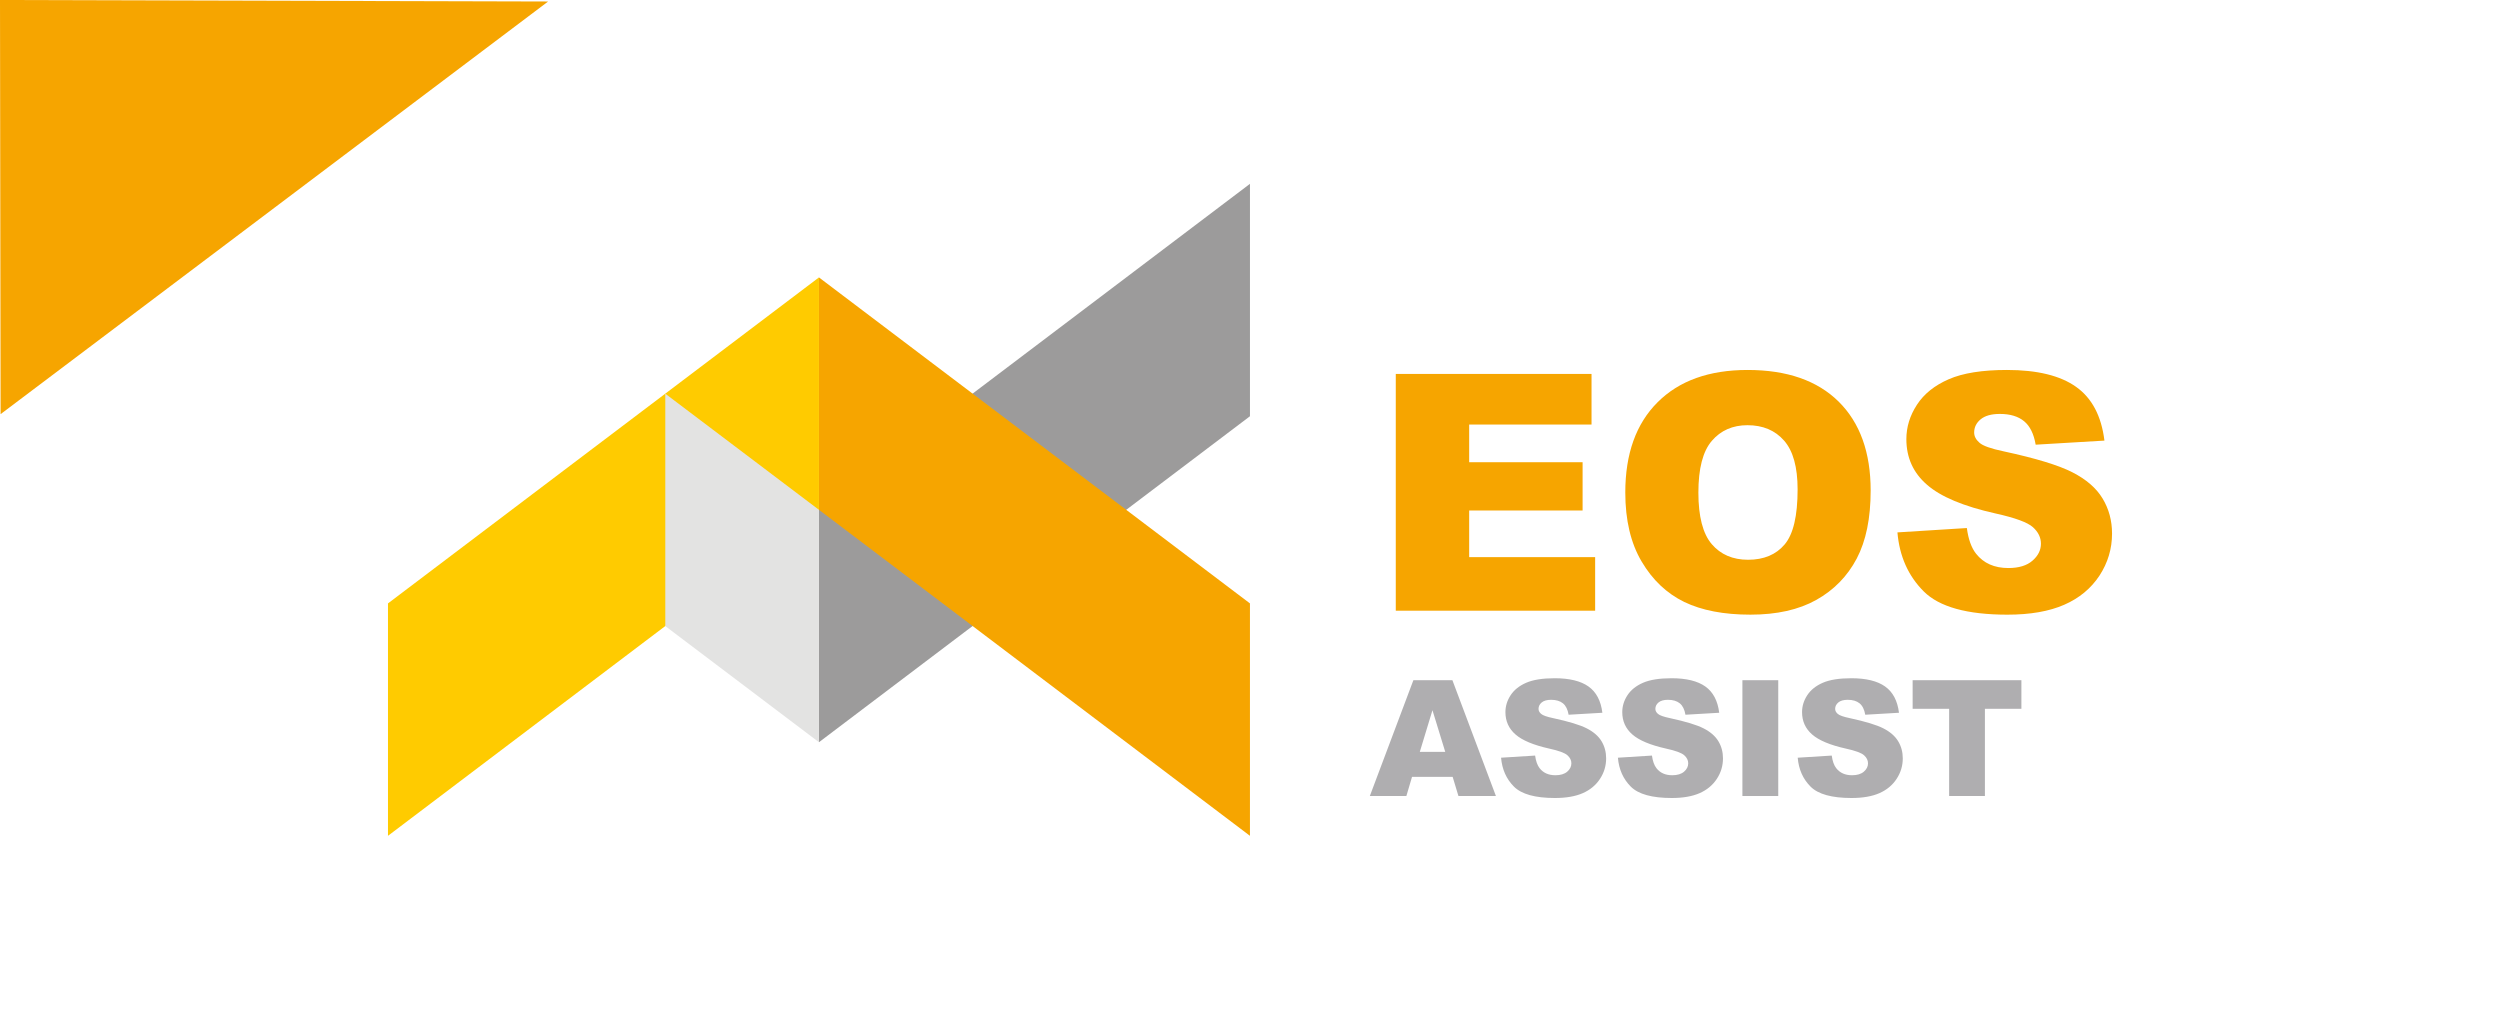
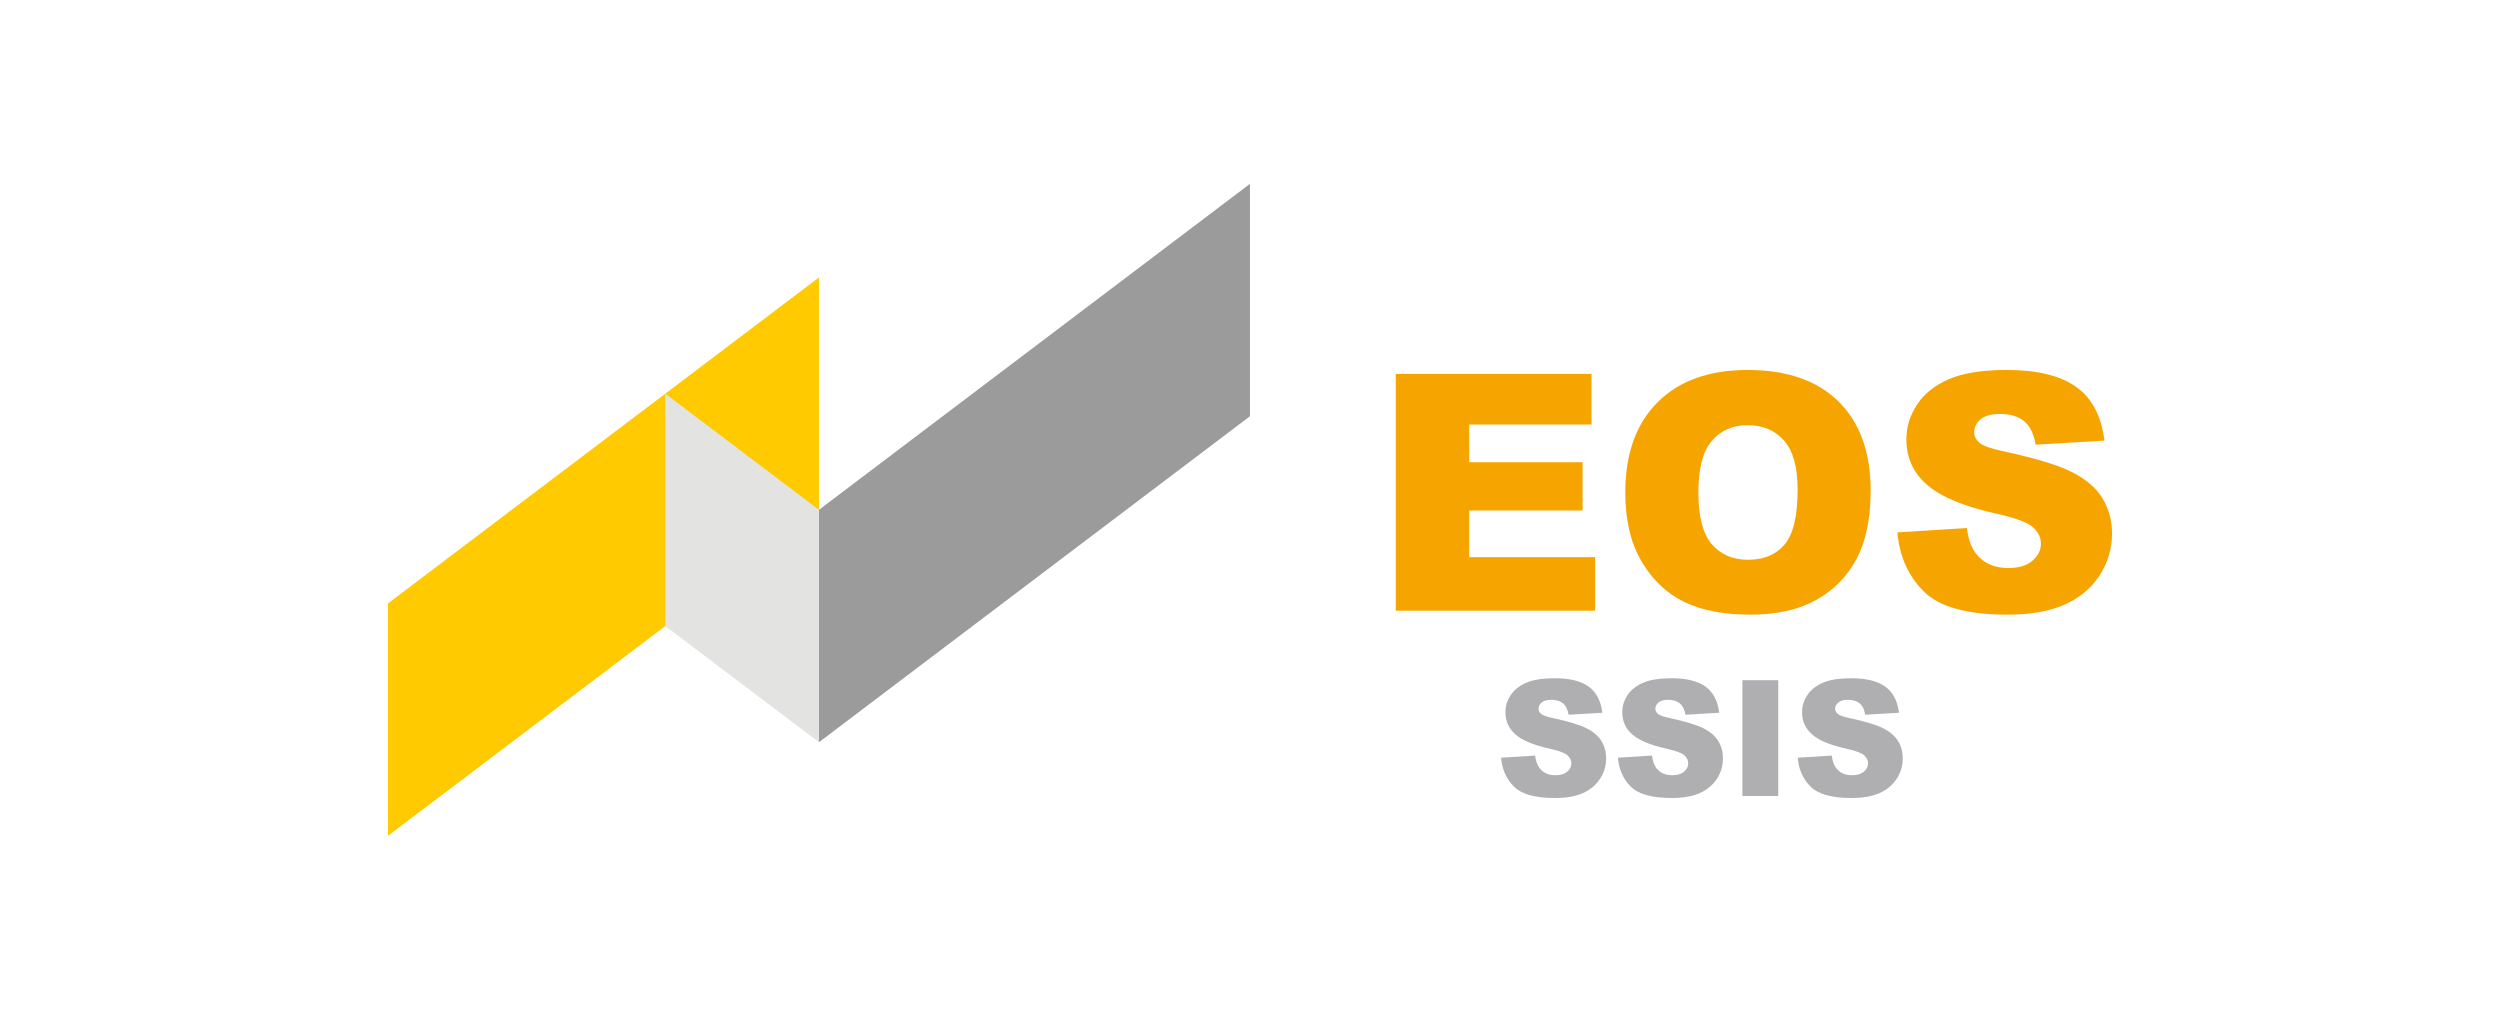
<svg xmlns="http://www.w3.org/2000/svg" version="1.1" id="Layer_1" x="0px" y="0px" viewBox="0 0 136 56" style="enable-background:new 0 0 136 56;" xml:space="preserve">
  <style type="text/css">
	.st0{fill:#FFFFFF;}
	.st1{fill-rule:evenodd;clip-rule:evenodd;fill:#9C9B9B;}
	.st2{fill-rule:evenodd;clip-rule:evenodd;fill:#F6A500;}
	.st3{fill-rule:evenodd;clip-rule:evenodd;fill:#FFCB00;}
	.st4{fill-rule:evenodd;clip-rule:evenodd;fill:#E3E3E2;}
	.st5{fill:#AFAEB0;}
	.st6{fill:#F6A500;}
</style>
  <rect class="st0" width="136" height="56" />
  <g>
    <g>
      <polygon class="st1" points="67.998,22.643 67.998,10 44.551,27.734 44.551,40.377   " />
-       <polygon class="st2" points="44.55,27.733 44.55,15.091 67.997,32.825 67.997,45.468   " />
      <polygon class="st3" points="44.552,27.733 44.552,15.091 21.106,32.825 21.106,45.468   " />
      <polygon class="st4" points="36.192,34.059 36.192,21.417 44.551,27.734 44.551,40.377   " />
      <g>
-         <path class="st5" d="M79.025,42.263h-2.211l-0.307,1.04h-1.988l2.369-6.3h2.123l2.367,6.3h-2.039L79.025,42.263z      M78.621,40.9l-0.695-2.265l-0.688,2.265H78.621z" />
        <path class="st5" d="M81.658,41.219l1.852-0.116c0.041,0.301,0.122,0.53,0.246,0.688     c0.199,0.255,0.486,0.382,0.859,0.382c0.277,0,0.492-0.065,0.643-0.195c0.15-0.13,0.225-0.281,0.225-0.453     c0-0.163-0.071-0.309-0.215-0.438c-0.143-0.129-0.475-0.252-0.996-0.365c-0.855-0.192-1.463-0.447-1.827-0.766     c-0.366-0.318-0.55-0.723-0.55-1.216c0-0.323,0.094-0.63,0.281-0.917c0.188-0.289,0.471-0.516,0.847-0.68     c0.377-0.164,0.894-0.247,1.55-0.247c0.805,0,1.418,0.149,1.841,0.449s0.674,0.775,0.755,1.429l-1.836,0.107     c-0.049-0.283-0.15-0.49-0.307-0.619s-0.372-0.193-0.646-0.193c-0.227,0-0.398,0.049-0.512,0.144     c-0.115,0.096-0.172,0.213-0.172,0.35c0,0.101,0.047,0.191,0.142,0.272c0.092,0.082,0.31,0.16,0.653,0.231     c0.851,0.184,1.46,0.369,1.828,0.557s0.637,0.421,0.804,0.698s0.251,0.589,0.251,0.933     c0,0.403-0.111,0.776-0.335,1.117s-0.536,0.6-0.936,0.776c-0.401,0.176-0.906,0.264-1.518,0.264     c-1.07,0-1.812-0.206-2.226-0.619C81.946,42.379,81.713,41.855,81.658,41.219z" />
        <path class="st5" d="M88.014,41.219l1.852-0.116c0.041,0.301,0.122,0.53,0.246,0.688     c0.199,0.255,0.486,0.382,0.859,0.382c0.277,0,0.492-0.065,0.643-0.195c0.15-0.13,0.225-0.281,0.225-0.453     c0-0.163-0.071-0.309-0.215-0.438c-0.143-0.129-0.475-0.252-0.996-0.365c-0.855-0.192-1.463-0.447-1.827-0.766     c-0.366-0.318-0.55-0.723-0.55-1.216c0-0.323,0.094-0.63,0.281-0.917c0.188-0.289,0.471-0.516,0.847-0.68     c0.377-0.164,0.894-0.247,1.55-0.247c0.805,0,1.418,0.149,1.841,0.449s0.674,0.775,0.755,1.429l-1.836,0.107     c-0.049-0.283-0.15-0.49-0.307-0.619s-0.372-0.193-0.646-0.193c-0.227,0-0.398,0.049-0.512,0.144     c-0.115,0.096-0.172,0.213-0.172,0.35c0,0.101,0.047,0.191,0.142,0.272c0.092,0.082,0.31,0.16,0.653,0.231     c0.851,0.184,1.46,0.369,1.828,0.557s0.637,0.421,0.804,0.698s0.251,0.589,0.251,0.933     c0,0.403-0.111,0.776-0.335,1.117s-0.536,0.6-0.936,0.776c-0.401,0.176-0.906,0.264-1.518,0.264     c-1.07,0-1.812-0.206-2.226-0.619C88.302,42.379,88.068,41.855,88.014,41.219z" />
        <path class="st5" d="M94.787,37.003h1.95v6.3h-1.95V37.003z" />
        <path class="st5" d="M97.795,41.219l1.852-0.116c0.04,0.301,0.121,0.53,0.245,0.688     c0.2,0.255,0.487,0.382,0.859,0.382c0.278,0,0.492-0.065,0.643-0.195c0.15-0.13,0.226-0.281,0.226-0.453     c0-0.163-0.072-0.309-0.215-0.438c-0.144-0.129-0.476-0.252-0.997-0.365c-0.855-0.192-1.463-0.447-1.827-0.766     c-0.366-0.318-0.549-0.723-0.549-1.216c0-0.323,0.094-0.63,0.281-0.917c0.188-0.289,0.47-0.516,0.846-0.68     c0.377-0.164,0.894-0.247,1.55-0.247c0.805,0,1.419,0.149,1.841,0.449c0.423,0.3,0.674,0.775,0.755,1.429     l-1.835,0.107c-0.049-0.283-0.151-0.49-0.308-0.619s-0.372-0.193-0.646-0.193c-0.227,0-0.398,0.049-0.512,0.144     s-0.172,0.213-0.172,0.35c0,0.101,0.048,0.191,0.142,0.272c0.092,0.082,0.31,0.16,0.654,0.231     c0.85,0.184,1.459,0.369,1.828,0.557c0.367,0.188,0.636,0.421,0.803,0.698c0.168,0.277,0.252,0.589,0.252,0.933     c0,0.403-0.111,0.776-0.336,1.117c-0.223,0.341-0.535,0.6-0.935,0.776c-0.402,0.176-0.907,0.264-1.518,0.264     c-1.071,0-1.813-0.206-2.227-0.619C98.082,42.379,97.849,41.855,97.795,41.219z" />
-         <path class="st5" d="M104.047,37.003h5.917v1.556h-1.985v4.744h-1.946v-4.744h-1.985L104.047,37.003L104.047,37.003z     " />
      </g>
      <g>
        <g>
          <polygon class="st6" points="75.93,20.342 86.579,20.342 86.579,23.095 79.923,23.095 79.923,25.145       86.093,25.145 86.093,27.771 79.923,27.771 79.923,30.308 86.776,30.308 86.776,33.222 75.93,33.222     " />
          <path class="st6" d="M92.392,26.8c0,1.298,0.243,2.233,0.726,2.8c0.486,0.567,1.145,0.851,1.979,0.851      c0.854,0,1.52-0.279,1.988-0.833c0.471-0.558,0.705-1.553,0.705-2.995c0-1.211-0.246-2.096-0.735-2.653      c-0.492-0.561-1.154-0.839-1.994-0.839c-0.803,0-1.451,0.285-1.937,0.851      C92.635,24.549,92.392,25.49,92.392,26.8 M88.416,26.791c0-2.102,0.585-3.739,1.757-4.908      c1.172-1.172,2.803-1.757,4.896-1.757c2.144,0,3.795,0.576,4.956,1.724c1.16,1.151,1.739,2.764,1.739,4.836      c0,1.505-0.252,2.737-0.758,3.7c-0.507,0.962-1.241,1.712-2.197,2.248c-0.959,0.537-2.153,0.803-3.583,0.803      c-1.451,0-2.653-0.231-3.607-0.693c-0.95-0.465-1.724-1.196-2.314-2.197      C88.713,29.549,88.416,28.296,88.416,26.791z" />
          <path class="st6" d="M103.22,28.962l3.777-0.237c0.081,0.612,0.249,1.079,0.501,1.397      c0.411,0.519,0.995,0.779,1.757,0.779c0.567,0,1.004-0.132,1.31-0.399c0.309-0.267,0.462-0.576,0.462-0.926      c0-0.333-0.144-0.633-0.435-0.896s-0.968-0.51-2.033-0.747c-1.745-0.39-2.986-0.911-3.729-1.562      c-0.75-0.648-1.124-1.475-1.124-2.482c0-0.66,0.192-1.283,0.576-1.871c0.384-0.591,0.959-1.052,1.73-1.388      c0.77-0.336,1.826-0.504,3.166-0.504c1.646,0,2.899,0.306,3.762,0.92c0.863,0.612,1.376,1.586,1.541,2.923      l-3.741,0.222c-0.099-0.585-0.309-1.01-0.627-1.274c-0.321-0.267-0.761-0.399-1.322-0.399      c-0.462,0-0.812,0.099-1.046,0.294c-0.234,0.195-0.351,0.435-0.351,0.717c0,0.204,0.096,0.387,0.285,0.552      c0.183,0.171,0.627,0.327,1.328,0.474c1.739,0.375,2.983,0.755,3.732,1.139      c0.752,0.384,1.301,0.857,1.643,1.427c0.342,0.567,0.513,1.202,0.513,1.907c0,0.824-0.228,1.586-0.683,2.284      c-0.459,0.696-1.094,1.226-1.916,1.586c-0.818,0.36-1.85,0.54-3.097,0.54      c-2.188,0-3.705-0.423-4.548-1.265C103.808,31.33,103.331,30.26,103.22,28.962" />
        </g>
      </g>
    </g>
-     <polygon class="st6" points="0.032,22.529 0,0 29.817,0.082  " />
  </g>
</svg>